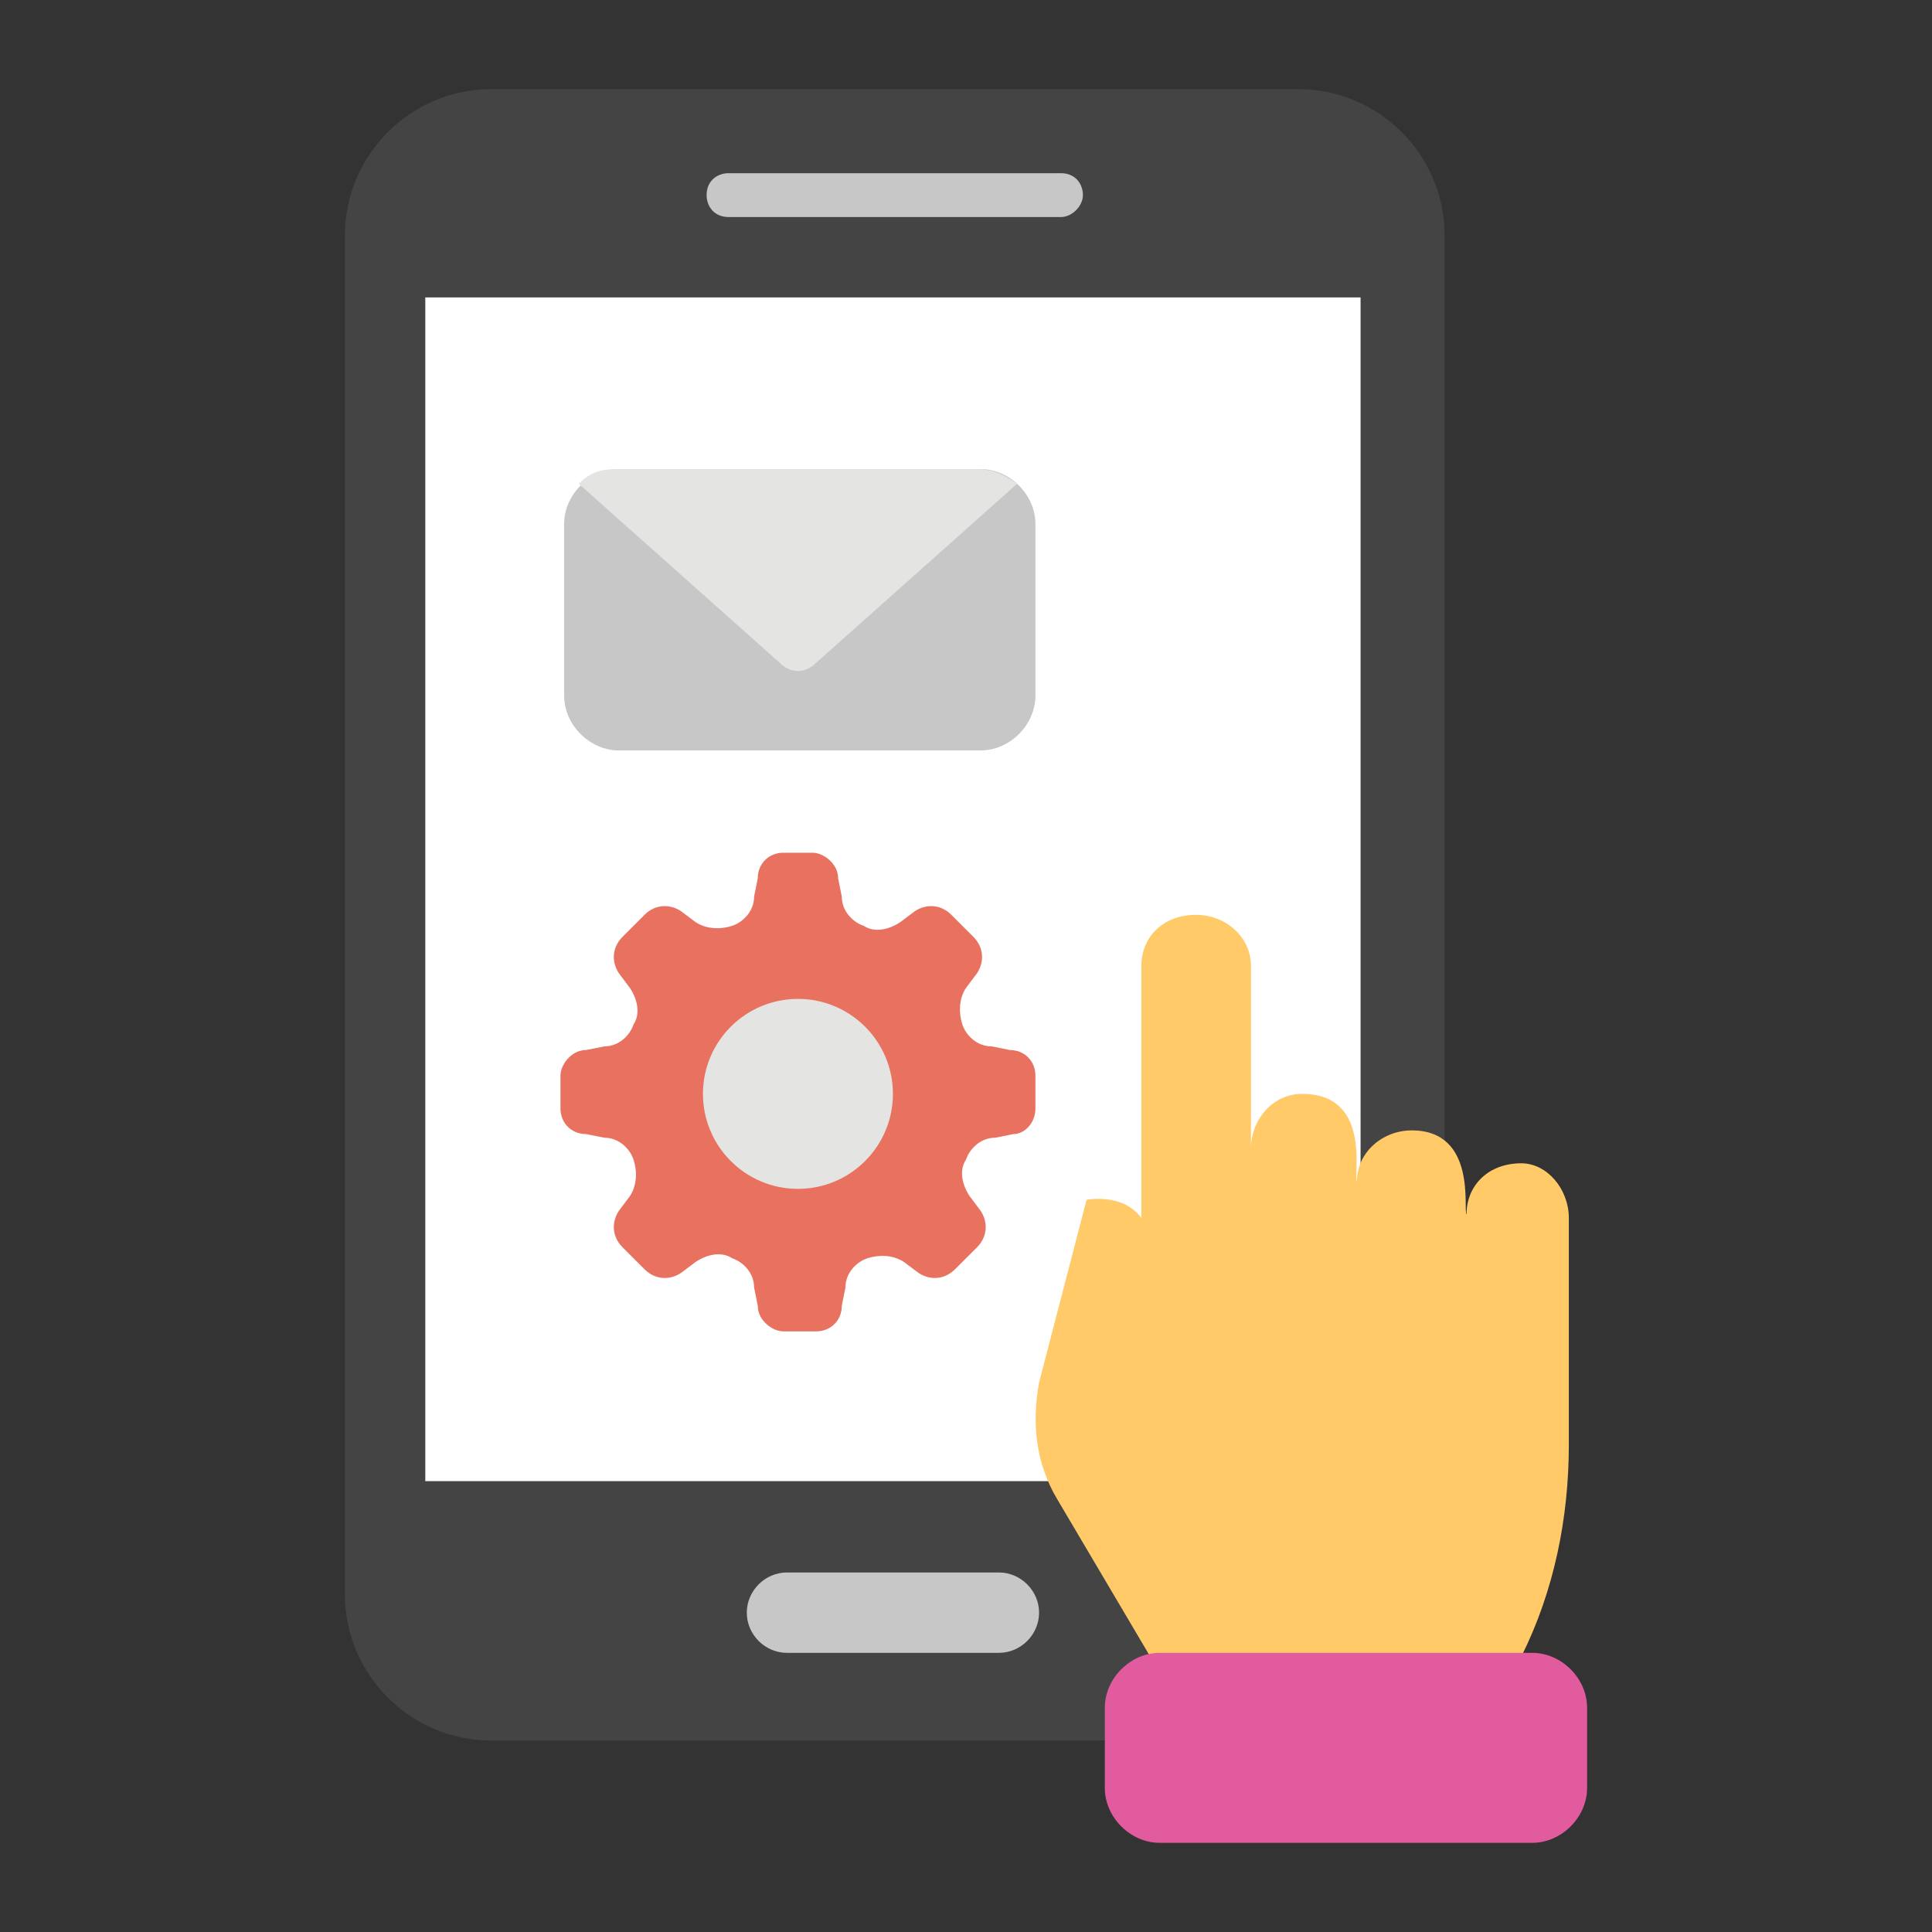
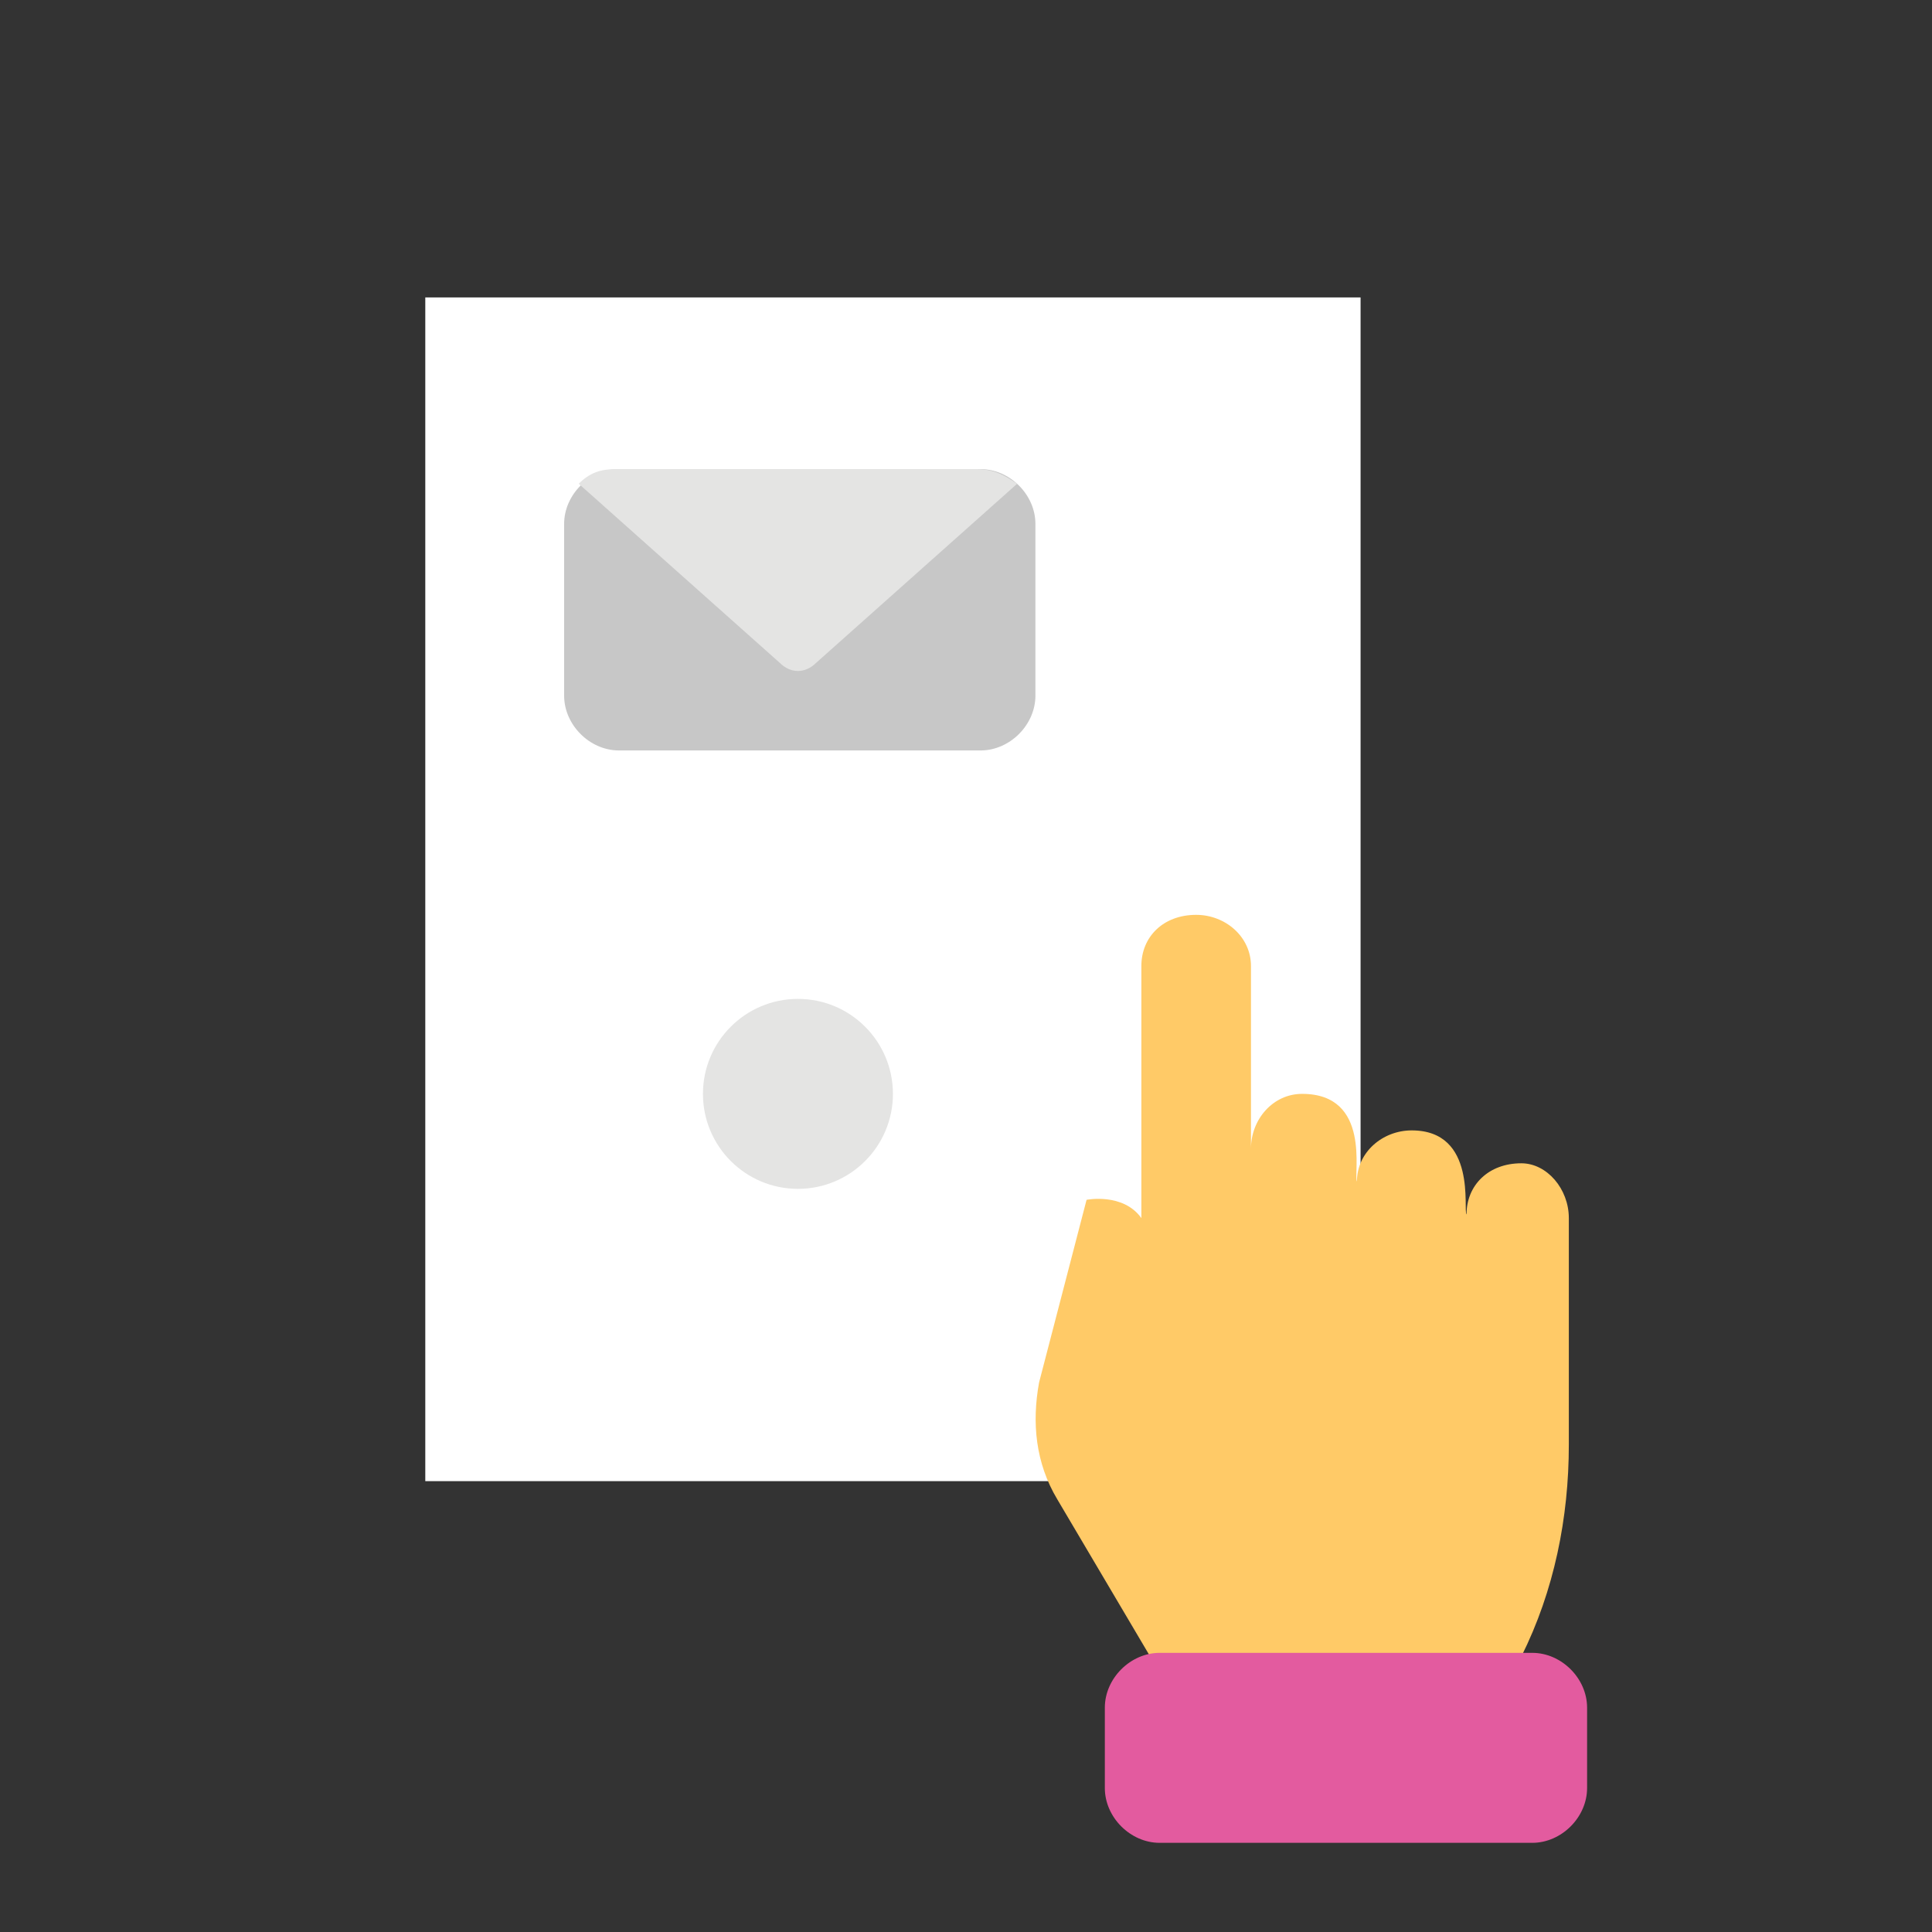
<svg xmlns="http://www.w3.org/2000/svg" width="130" height="130" viewBox="0 0 130 130" fill="none">
  <rect x="0" y="0" width="130" height="130" fill="#333333" stroke="none" />
-   <path d="M87.371 117.117H33.042C27.633 117.117 23.208 112.692 23.208 107.284V15.833C23.208 10.425 27.633 6 33.042 6H87.371C92.779 6 97.204 10.425 97.204 15.833V107.284C97.204 112.692 92.779 117.117 87.371 117.117Z" fill="#444445" />
  <path d="M28.617 20.013H91.55V99.663H28.617V20.013Z" fill="white" />
-   <path d="M71.392 14.604H49.021C48.038 14.604 47.546 13.867 47.546 13.129C47.546 12.146 48.283 11.654 49.021 11.654H71.392C72.375 11.654 72.867 12.392 72.867 13.129C72.867 13.867 72.129 14.604 71.392 14.604Z" fill="#C7C7C7" />
  <path d="M69.671 35.254V46.808C69.671 48.775 67.95 50.496 65.984 50.496H41.646C39.679 50.496 37.959 48.775 37.959 46.808V35.254C37.959 33.288 39.679 31.567 41.646 31.567H65.984C67.95 31.567 69.671 33.288 69.671 35.254Z" fill="#C7C7C7" />
  <path d="M68.442 32.55L54.921 44.596C54.184 45.333 53.2 45.333 52.463 44.596L38.942 32.55C39.679 31.812 40.417 31.567 41.4 31.567H65.738C66.967 31.567 67.704 32.058 68.442 32.55Z" fill="#E4E4E3" />
-   <path d="M69.671 74.588V72.375C69.671 71.392 68.933 70.654 67.95 70.654L66.721 70.409C65.738 70.409 65 69.671 64.754 68.934C64.508 68.196 64.508 67.213 65 66.475L65.738 65.492C66.229 64.754 66.229 63.771 65.492 63.034L64.017 61.559C63.279 60.821 62.296 60.821 61.559 61.313L60.575 62.05C59.838 62.542 58.854 62.788 58.117 62.296C57.379 62.05 56.642 61.313 56.642 60.329L56.396 59.1C56.396 58.117 55.413 57.379 54.675 57.379H52.709C51.725 57.379 50.988 58.117 50.988 59.1L50.742 60.329C50.742 61.313 50.004 62.05 49.267 62.296C48.529 62.542 47.546 62.542 46.809 62.05L45.825 61.313C45.088 60.821 44.104 60.821 43.367 61.559L41.892 63.034C41.154 63.771 41.154 64.754 41.646 65.492L42.383 66.475C42.875 67.213 43.121 68.196 42.629 68.934C42.383 69.671 41.646 70.409 40.663 70.409L39.434 70.654C38.45 70.654 37.713 71.638 37.713 72.375V74.588C37.713 75.571 38.45 76.309 39.434 76.309L40.663 76.554C41.646 76.554 42.383 77.292 42.629 78.029C42.875 78.767 42.875 79.75 42.383 80.488L41.646 81.471C41.154 82.209 41.154 83.192 41.892 83.929L43.367 85.404C44.104 86.142 45.088 86.142 45.825 85.65L46.809 84.913C47.546 84.421 48.529 84.175 49.267 84.667C50.004 84.913 50.742 85.65 50.742 86.634L50.988 87.863C50.988 88.846 51.971 89.584 52.709 89.584H54.921C55.904 89.584 56.642 88.846 56.642 87.863L56.888 86.634C56.888 85.65 57.625 84.913 58.363 84.667C59.1 84.421 60.084 84.421 60.821 84.913L61.804 85.65C62.542 86.142 63.525 86.142 64.263 85.404L65.738 83.929C66.475 83.192 66.475 82.209 65.984 81.471L65.246 80.488C64.754 79.75 64.508 78.767 65 78.029C65.246 77.292 65.984 76.554 66.967 76.554L68.196 76.309C68.933 76.309 69.671 75.571 69.671 74.588Z" fill="#E9715F" />
  <path d="M53.692 79.996C57.222 79.996 60.083 77.134 60.083 73.604C60.083 70.074 57.222 67.213 53.692 67.213C50.162 67.213 47.3 70.074 47.3 73.604C47.3 77.134 50.162 79.996 53.692 79.996Z" fill="#E4E4E3" />
  <path d="M105.563 81.963V97.204C105.563 102.121 104.579 107.038 102.367 111.463C102.121 111.463 101.875 111.463 101.383 111.463H79.258C78.521 111.463 78.029 111.463 77.538 111.708L71.146 100.892C69.671 98.433 69.425 95.729 69.917 93.025L73.113 80.733C73.113 80.733 75.571 80.242 76.8 81.963V65C76.8 63.033 78.275 61.558 80.488 61.558C82.454 61.558 84.175 63.033 84.175 65V77.292C84.175 75.325 85.65 73.604 87.617 73.604C92.288 73.604 91.058 79.013 91.304 79.504C91.304 77.537 93.025 76.062 94.992 76.062C99.417 76.062 98.433 81.471 98.679 81.717C98.679 79.75 100.154 78.275 102.367 78.275C104.088 78.275 105.563 79.996 105.563 81.963Z" fill="#FFCA67" />
  <path d="M103.104 124H78.029C76.062 124 74.342 122.279 74.342 120.313V114.904C74.342 112.938 76.062 111.217 78.029 111.217H103.104C105.071 111.217 106.792 112.938 106.792 114.904V120.313C106.792 122.279 105.071 124 103.104 124Z" fill="#E35B9F" />
-   <path d="M67.213 111.217H52.954C51.479 111.217 50.25 109.988 50.25 108.513C50.25 107.038 51.479 105.808 52.954 105.808H67.213C68.688 105.808 69.917 107.038 69.917 108.513C69.917 109.988 68.688 111.217 67.213 111.217Z" fill="#C7C7C7" />
</svg>